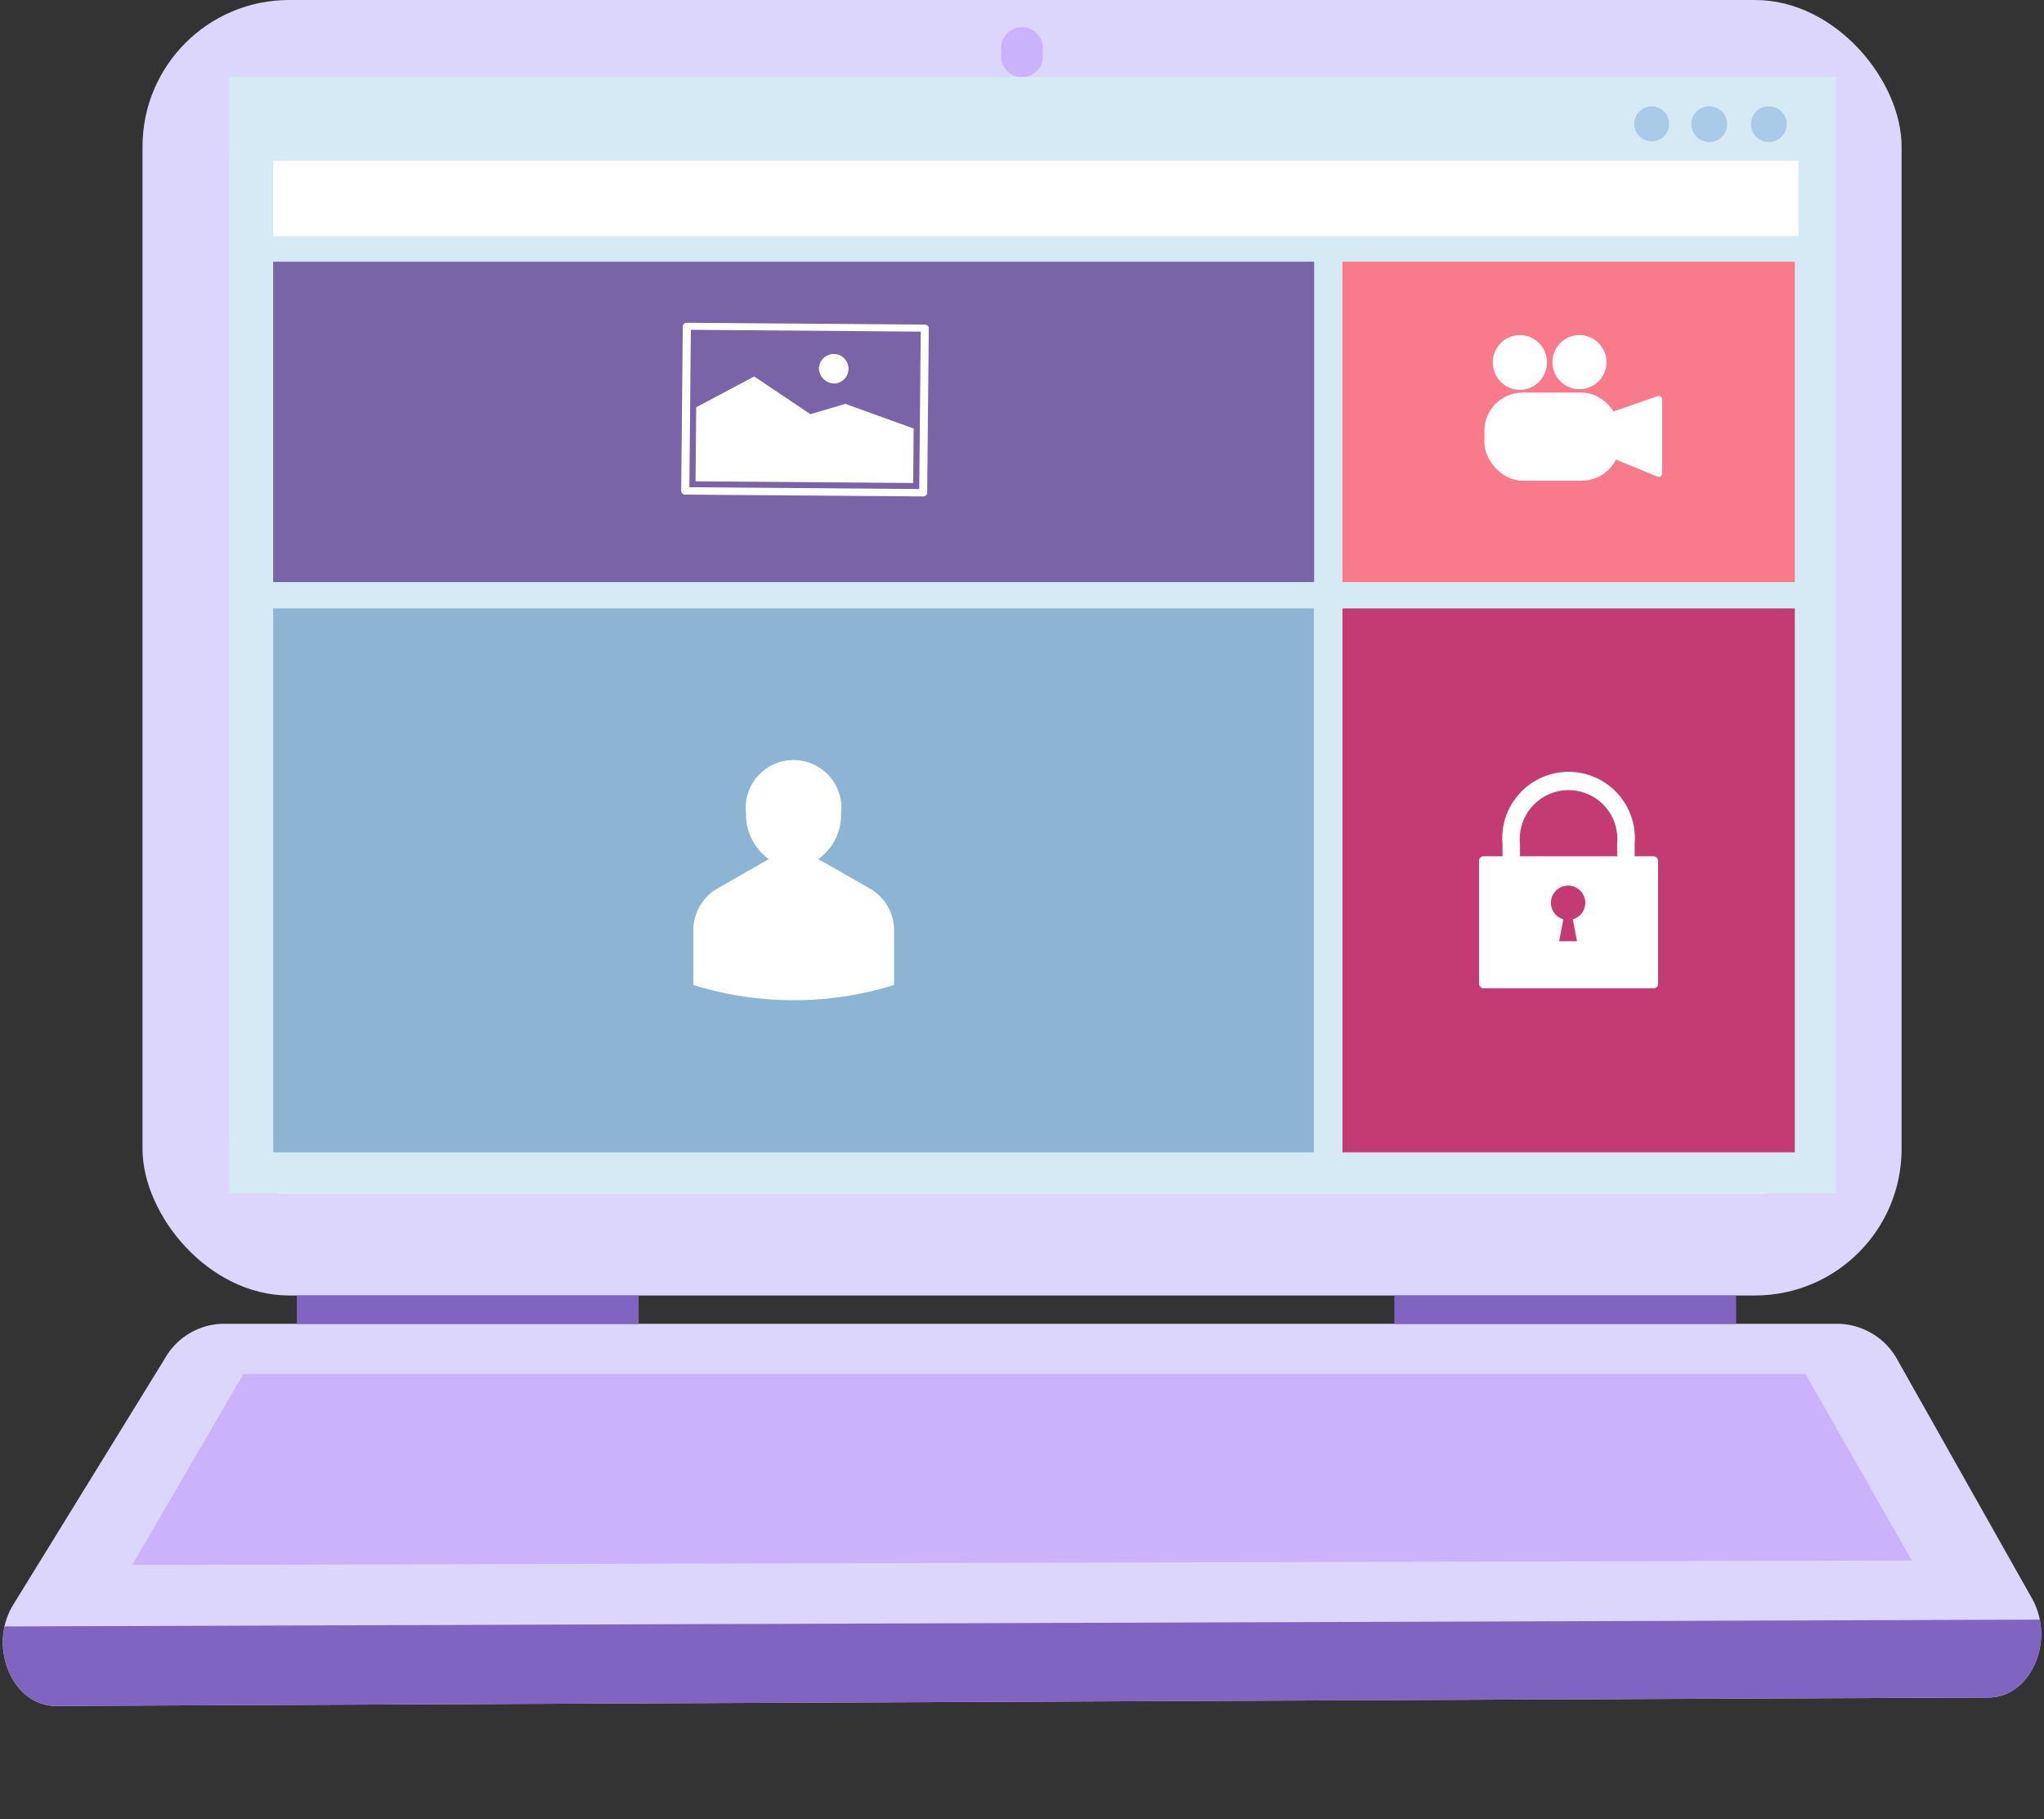
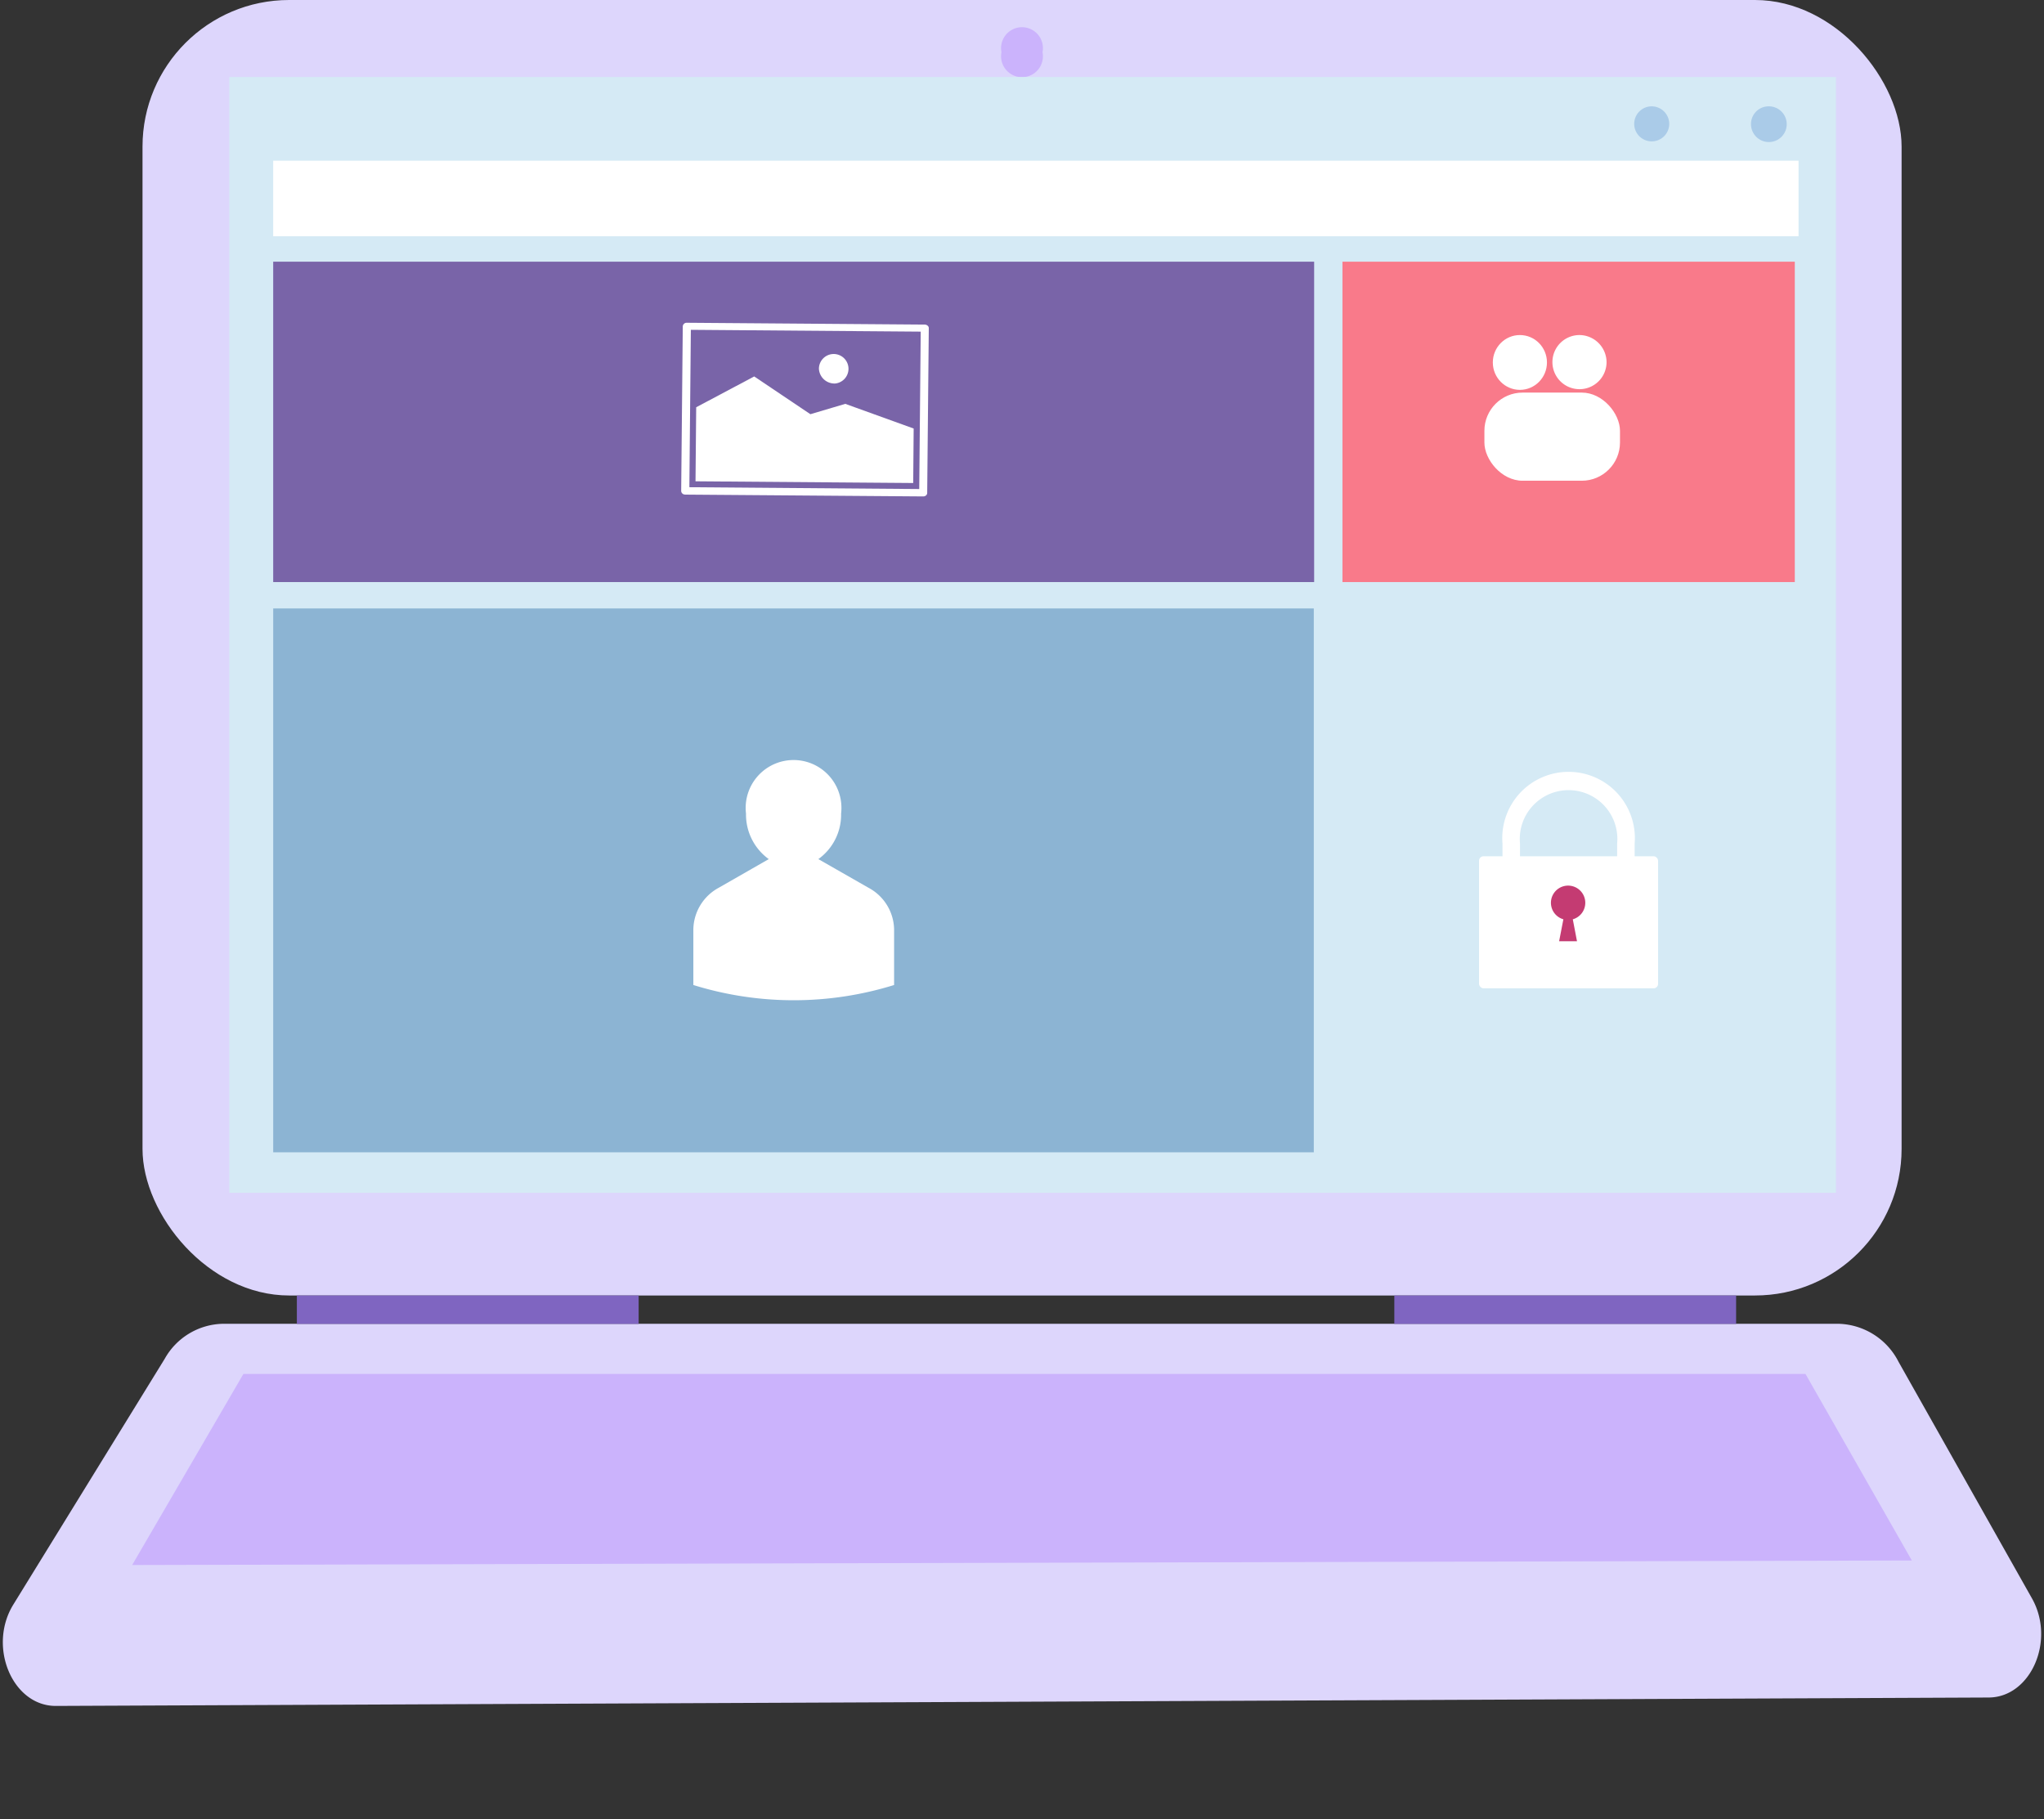
<svg xmlns="http://www.w3.org/2000/svg" viewBox="0 0 179.71 159.97">
  <rect x="0" y="0" width="179.71" height="159.97" fill="#333333" stroke="none" />
  <defs>
    <style>.cls-1{fill:none;}.cls-2{fill:#ddd6fc;}.cls-3{fill:#cbb3fc;}.cls-4{fill:#7f65c1;}.cls-5{fill:#eeeafe;}.cls-6{clip-path:url(#clip-path);}.cls-7{fill:#d5eaf5;}.cls-8{fill:#8cb4d3;}.cls-9{fill:#aacbe8;}.cls-10{fill:#fff;}.cls-11{fill:#f97a8a;}.cls-12{fill:#7964a8;}.cls-13{fill:#c43b72;}</style>
    <clipPath id="clip-path" transform="translate(0.25)">
-       <path id="SVGID" class="cls-1" d="M174.59,149.26,4.65,150c-3.81,0-6-5.22-3.73-8.91l13.31-21.61a6,6,0,0,1,5.06-3.08H161.45a6.1,6.1,0,0,1,5.22,3.34l11.73,20.8C180.49,144.24,178.3,149.25,174.59,149.26Z" />
-     </clipPath>
+       </clipPath>
  </defs>
  <g id="Layer_2" data-name="Layer 2">
    <g id="Layer_3" data-name="Layer 3">
      <rect class="cls-2" x="12.53" width="154.66" height="113.91" rx="12.89" />
      <path class="cls-2" d="M174.59,149.26,4.65,150c-3.81,0-6-5.22-3.73-8.91l13.31-21.61a6,6,0,0,1,5.06-3.08H161.45a6.1,6.1,0,0,1,5.22,3.34l11.73,20.8C180.49,144.24,178.3,149.25,174.59,149.26Z" transform="translate(0.25)" />
      <polygon class="cls-3" points="168.09 137.21 11.62 137.61 21.4 120.81 158.74 120.81 168.09 137.21" />
      <rect class="cls-4" x="26.1" y="113.91" width="30.05" height="2.5" />
      <rect class="cls-4" x="122.59" y="113.91" width="30.05" height="2.5" />
-       <rect class="cls-5" x="20.16" y="8.92" width="139.39" height="96.06" rx="5.05" />
      <path class="cls-3" d="M91.41,4.59a1.84,1.84,0,1,1-3.61,0,1.84,1.84,0,1,1,3.61,0Z" transform="translate(0.25)" />
      <g class="cls-6">
        <polygon class="cls-4" points="179.72 142.41 0 143.01 0 159.97 179.72 159.97 179.72 142.41" />
      </g>
      <rect class="cls-7" x="20.16" y="6.77" width="141.26" height="98.11" />
      <rect class="cls-8" x="24.02" y="53.5" width="91.49" height="47.82" />
      <path class="cls-9" d="M146.51,10.92A1.54,1.54,0,1,1,145,9.35,1.55,1.55,0,0,1,146.51,10.92Z" transform="translate(0.25)" />
-       <path class="cls-9" d="M150,9.35a1.57,1.57,0,1,1-1.54,1.57A1.55,1.55,0,0,1,150,9.35Z" transform="translate(0.25)" />
      <path class="cls-9" d="M155.24,9.35a1.57,1.57,0,1,1-1.54,1.57A1.55,1.55,0,0,1,155.24,9.35Z" transform="translate(0.25)" />
      <rect class="cls-10" x="24.02" y="14.13" width="134.11" height="6.64" />
      <rect class="cls-11" x="118.03" y="23.01" width="39.77" height="28.17" />
      <rect class="cls-12" x="24.02" y="23.01" width="91.52" height="28.17" />
      <rect class="cls-10" x="130.51" y="34.52" width="11.92" height="7.75" rx="3.36" />
      <ellipse class="cls-10" cx="133.63" cy="31.87" rx="2.38" ry="2.41" />
      <path class="cls-10" d="M141,31.87a2.38,2.38,0,1,1-2.38-2.41A2.4,2.4,0,0,1,141,31.87Z" transform="translate(0.25)" />
-       <path class="cls-10" d="M141.43,36.24l4.06-1.41a.3.3,0,0,1,.4.27v6.55a.3.3,0,0,1-.42.26l-4-1.64Z" transform="translate(0.25)" />
      <path class="cls-10" d="M59.92,43.48a.33.33,0,0,1-.28-.31l.14-14.47a.34.34,0,0,1,.36-.32l20.92.16a.39.39,0,0,1,.25.1.27.27,0,0,1,.1.22l-.14,14.47a.29.29,0,0,1-.1.23.38.38,0,0,1-.25.09L60,43.49ZM60.49,29l-.13,13.84L80.57,43l.13-13.84Z" transform="translate(0.25)" />
      <polygon class="cls-10" points="80.29 42.47 61.15 42.32 61.21 35.81 66.31 33.1 71.25 36.42 74.32 35.51 80.33 37.68 80.29 42.47" />
      <path class="cls-10" d="M71.75,32.42a1.37,1.37,0,0,0,1.44,1.3,1.3,1.3,0,1,0-1.44-1.3Z" transform="translate(0.25)" />
-       <rect class="cls-13" x="118.03" y="53.5" width="39.77" height="47.82" />
      <path class="cls-10" d="M76.11,78.06,71.7,75.54a4.8,4.8,0,0,0,2-4,4.21,4.21,0,1,0-8.36,0,4.83,4.83,0,0,0,2,4l-4.4,2.52a4.24,4.24,0,0,0-2.23,3.64v4.91a29.73,29.73,0,0,0,17.65,0V81.7A4.24,4.24,0,0,0,76.11,78.06Z" transform="translate(0.25)" />
      <rect id="Rectangle_917" data-name="Rectangle 917" class="cls-10" x="130.04" y="75.29" width="15.74" height="11.61" rx="0.39" />
      <path id="Path_4955" data-name="Path 4955" class="cls-13" d="M139.11,79.14a1.51,1.51,0,1,1-1.73-1.25,1.51,1.51,0,0,1,1.73,1.25Z" transform="translate(0.25)" />
      <path id="Path_4956" data-name="Path 4956" class="cls-13" d="M138.4,82.76h-1.57l.79-4.08Z" transform="translate(0.25)" />
      <path id="Path_4957" data-name="Path 4957" class="cls-10" d="M143.47,79.32h-1.54V74.18a4.29,4.29,0,1,0-8.54,0v5.14h-1.54V74.18a5.83,5.83,0,1,1,11.62,0Z" transform="translate(0.25)" />
    </g>
  </g>
</svg>